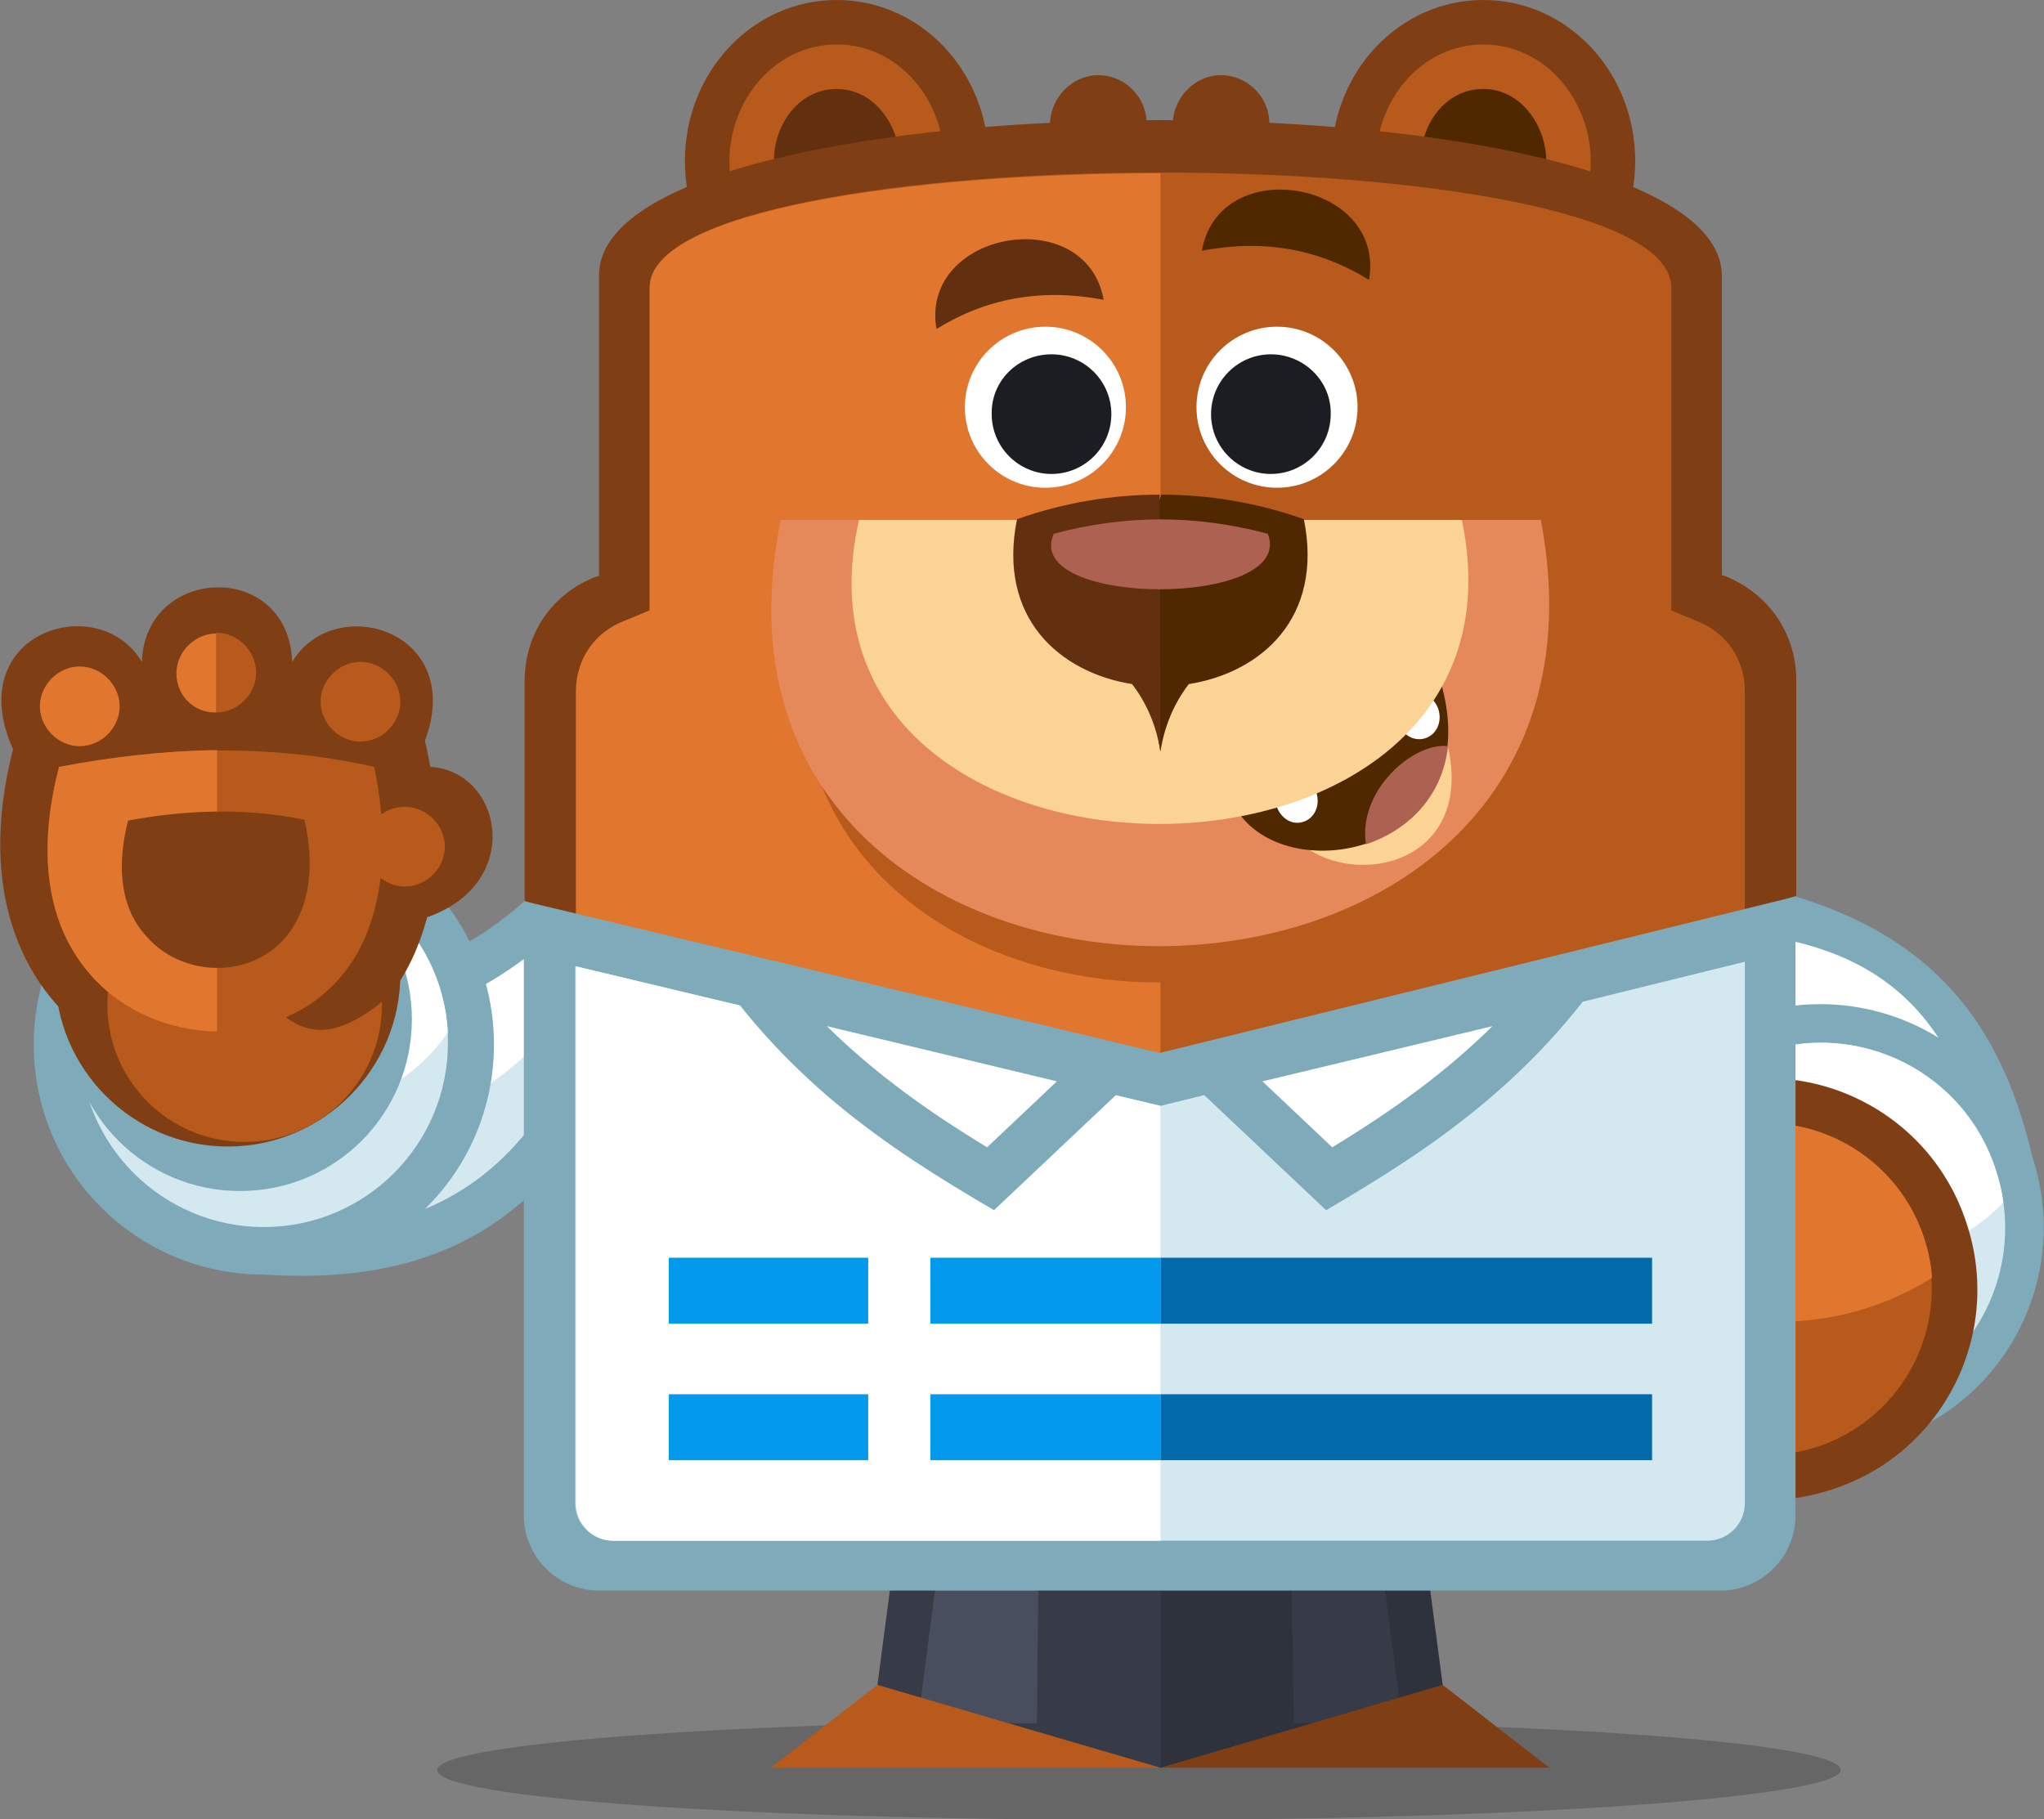
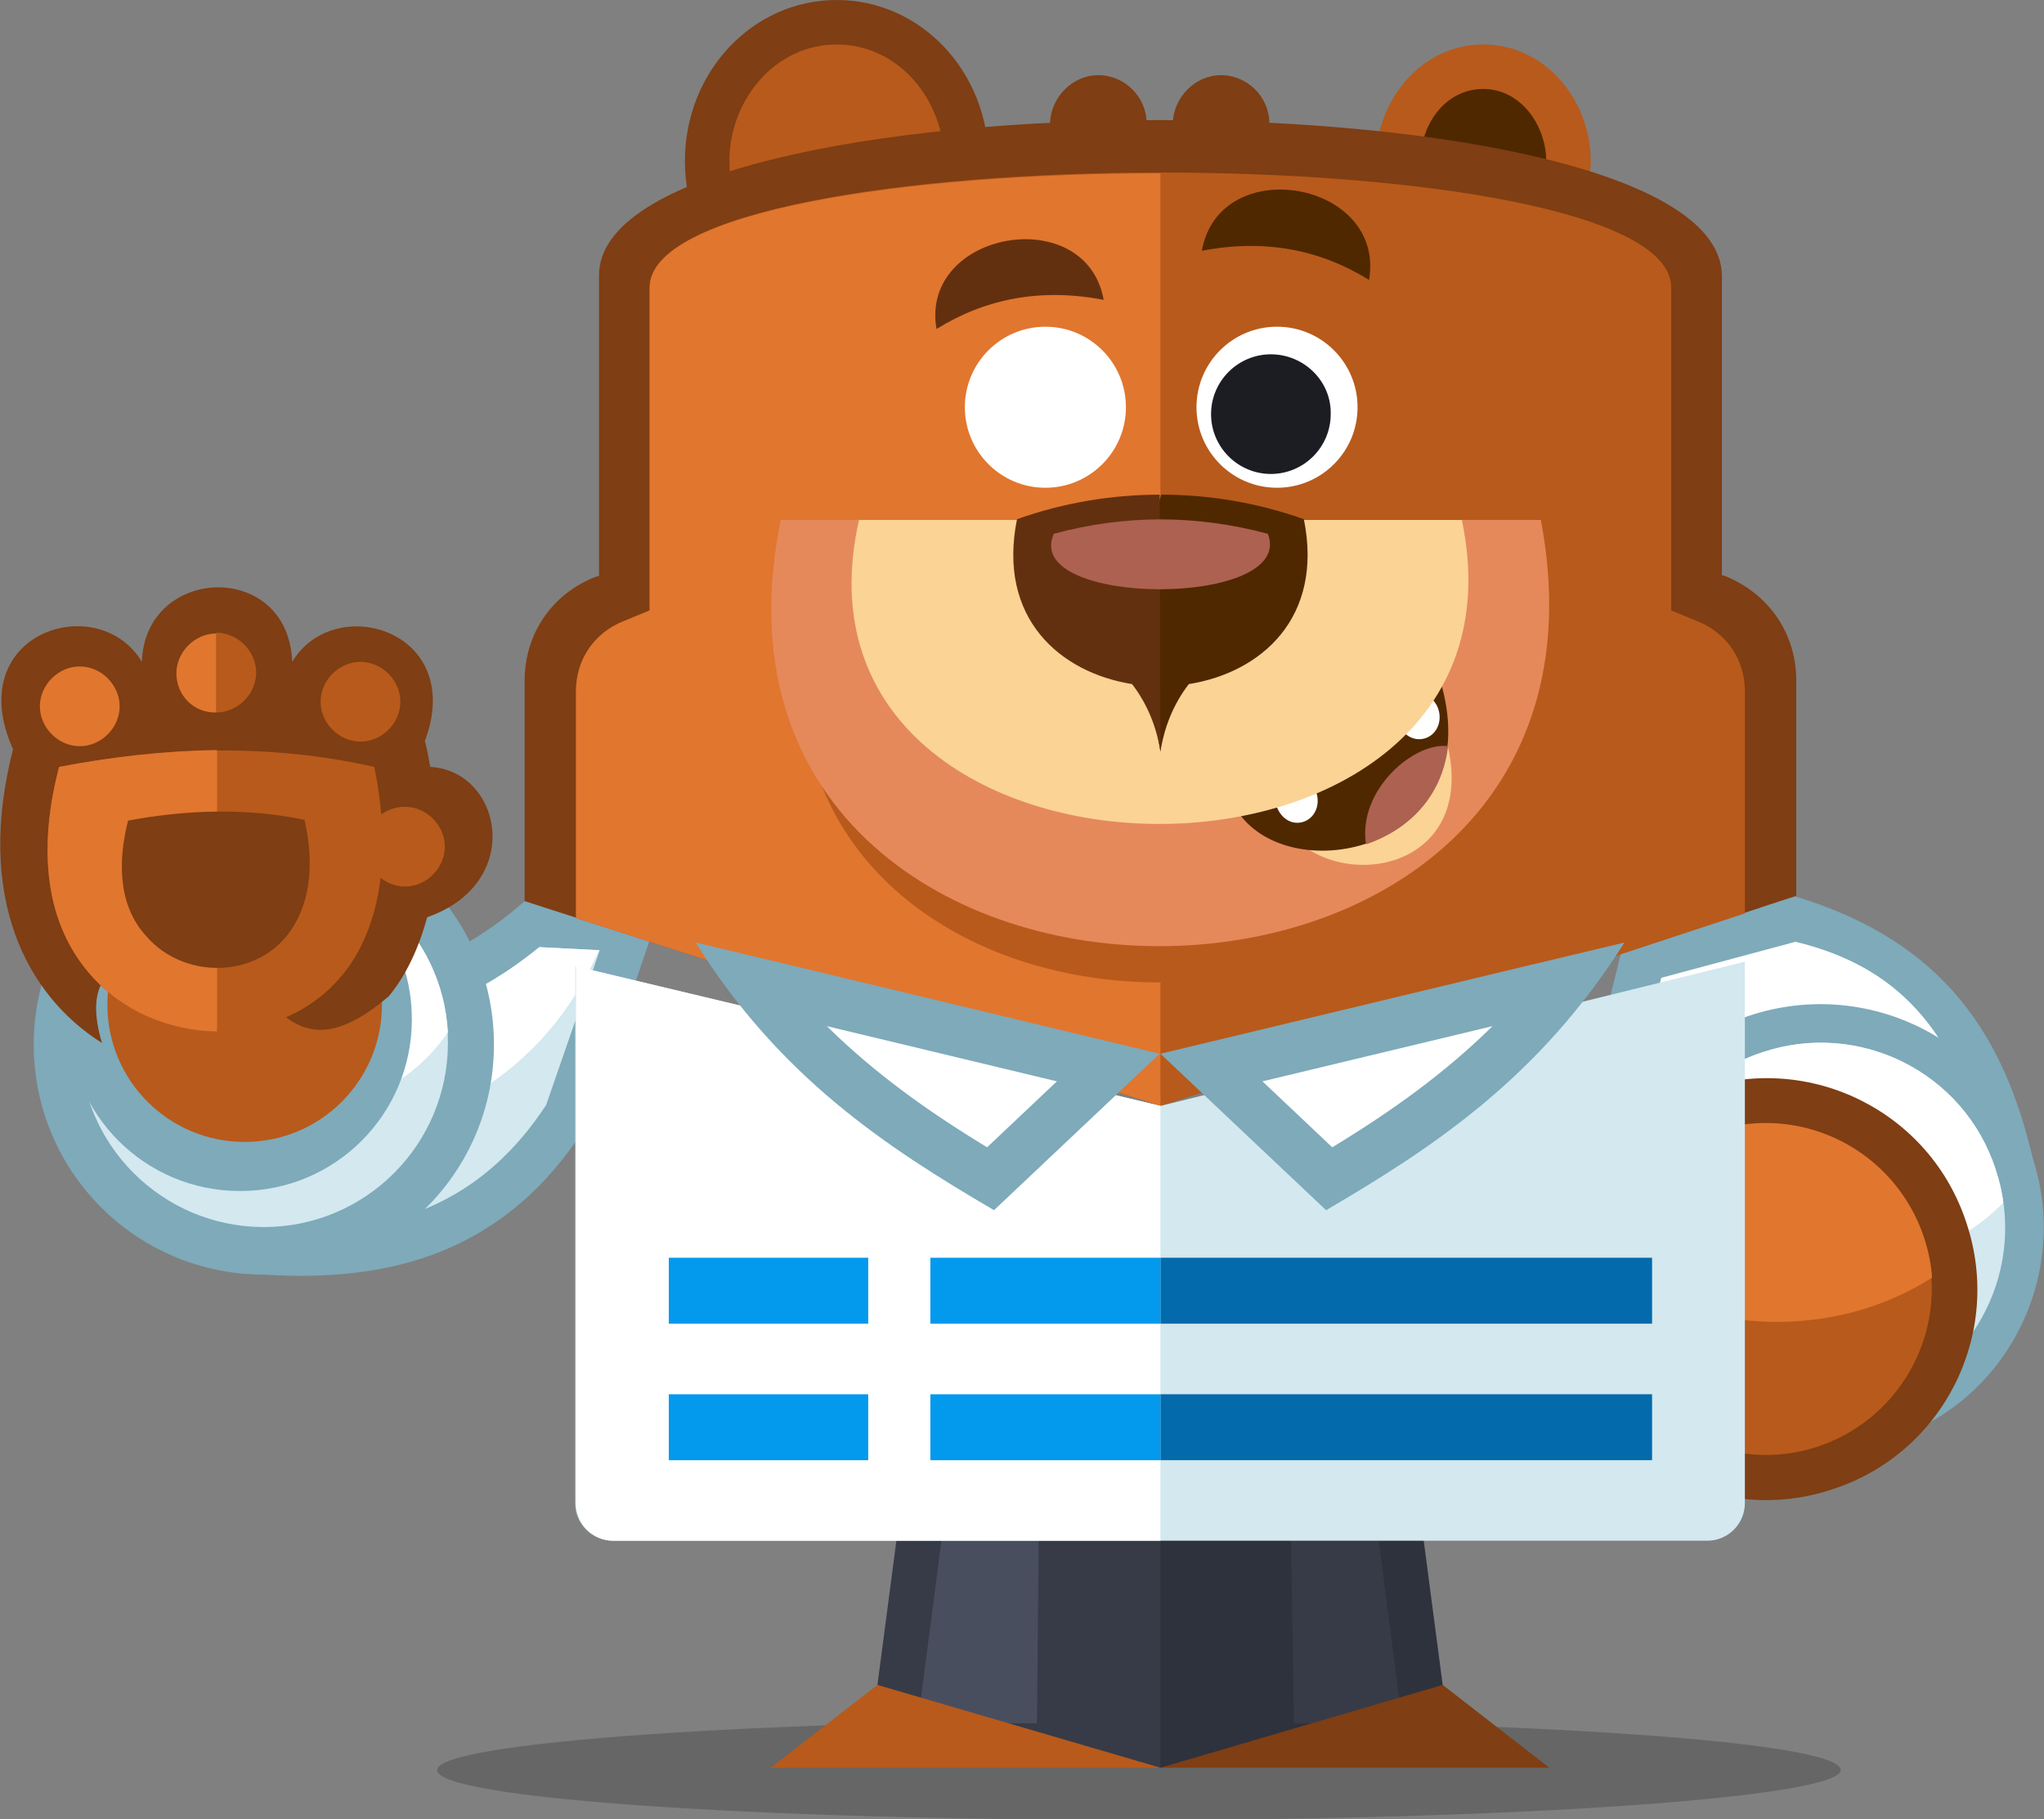
<svg xmlns="http://www.w3.org/2000/svg" id="Layer_1" x="0px" y="0px" viewBox="0 0 266.5 237.2" style="enable-background:new 0 0 266.5 237.2;" xml:space="preserve">
  <rect x="0" y="0" width="266.5" height="237.2" fill="#808080" stroke="none" />
  <style type="text/css">
	.st0{fill-opacity:0.2;}
	.st1{fill:#2E323D;}
	.st2{fill:#373B47;}
	.st3{fill:#7F3E13;}
	.st4{fill:#494E5F;}
	.st5{fill:#B85A1B;}
	.st6{fill:#7EAABA;}
	.st7{fill:#D3E8EF;}
	.st8{fill:#FFFFFF;}
	.st9{fill:#E1762F;}
	.st10{fill:#63300F;}
	.st11{fill:#4F2800;}
	.st12{fill:#E5895B;}
	.st13{fill:#FAD395;}
	.st14{fill:#AD6151;}
	.st15{fill:#1B1D23;}
	.st16{fill:#036AAB;}
	.st17{fill:#0399ED;}
</style>
  <g id="Mascot_2_">
    <path class="st0" d="M148.5,224.3c50.5,0,91.5,2.8,91.5,6.5c0,3.5-41,6.5-91.5,6.5c-50.5,0-91.5-2.8-91.5-6.5   C57,227.2,98,224.3,148.5,224.3z" />
    <g>
      <g>
        <polygon class="st1" points="188.1,219.7 182.5,227 151.3,230.5 148.2,215.6 151.3,187 183.8,187    " />
        <polygon class="st2" points="185,224.7 168.7,224.7 168.2,192.8 178.7,192.8 182.6,222.8    " />
        <polygon class="st3" points="188.1,219.7 202,230.5 151.3,230.5    " />
      </g>
      <g>
        <polygon class="st2" points="114.4,219.7 122.1,226.5 151.3,230.5 151.3,187 118.7,187    " />
        <polygon class="st4" points="117.4,224.7 135.2,224.7 135.5,192.8 123.8,192.8 119.9,222.8    " />
        <polygon class="st5" points="114.4,219.7 100.5,230.5 151.3,230.5    " />
      </g>
    </g>
    <g>
      <g>
        <path class="st6" d="M30.1,128.3c14.8,2.1,27.7-1.4,38.3-10.8l17.7,1l-9.6,28.2c-10.7,17-26.1,20.5-42,19.5L30.1,128.3     L30.1,128.3z" />
        <path class="st7" d="M36.7,134.7l2.9,25.8c13.1-0.1,23.7-4.4,31.6-16.4l7-20.2l-7.8-0.4C60.5,131.6,49.2,135.1,36.7,134.7     L36.7,134.7z" />
        <path class="st8" d="M36.7,134.7l1.8,15.3c18.1-2.2,32.3-9.6,39.6-26.1l-7.8-0.4C60.4,131.6,49.1,135.1,36.7,134.7z" />
      </g>
      <g>
        <path class="st6" d="M34.4,106.2c16.6,0,30,13.4,30,30s-13.4,30-30,30c-16.6,0-30-13.4-30-30S17.9,106.2,34.4,106.2z" />
        <path class="st7" d="M34.4,112c-13.3,0-24,10.8-24,24c0,13.3,10.8,24,24,24c13.3,0,24-10.8,24-24C58.5,122.7,47.7,112,34.4,112z" />
        <path class="st8" d="M34.4,112c-8.1,0-15.4,4-19.7,10.3c0.8,12.6,11.3,22.6,24,22.6c8.1,0,15.4-4,19.7-10.3     C57.7,122,47.2,112,34.4,112z" />
        <path class="st6" d="M31.3,110.5c12.4,0,22.4,10,22.4,22.4c0,12.4-10,22.4-22.4,22.4c-12.4,0-22.4-10-22.4-22.4     C8.9,120.5,18.9,110.5,31.3,110.5z" />
      </g>
      <g>
-         <path class="st3" d="M29.7,104.5c12.4,0,22.5,10.1,22.5,22.5c0,12.4-10.1,22.5-22.5,22.5c-12.4,0-22.5-10.1-22.5-22.5     C7.3,114.6,17.4,104.5,29.7,104.5z" />
        <path class="st5" d="M31.9,113.1c-9.9,0-17.9,8-17.9,17.9c0,9.9,8,17.9,17.9,17.9c9.9,0,17.9-8,17.9-17.9     C49.7,121.1,41.7,113.1,31.9,113.1z" />
      </g>
      <g>
        <path class="st3" d="M18.5,86.3c0.4-12.6,19.1-13.3,19.6,0c5.5-9.2,22.7-4.1,17.3,10.3c0.3,1.2,0.5,2.3,0.7,3.4     c9.3,0.5,12.4,15.1-0.4,19.6c-1.1,4-2.7,7.5-5,10.3c-11,9.4-14.5,1.7-20.4-4.7c-5.7,0.2-21.4-3.9-17,10.8     c-10-6.3-16.5-19.2-11.6-38.3C-5.1,82.5,12.8,76.8,18.5,86.3L18.5,86.3z" />
        <g>
          <path class="st5" d="M7.7,100c-2.4,9.2-2.5,19.6,4.1,27.1c9.2,10.5,27.9,10,35-3.2c3.8-7.2,3.6-16.1,2-23.9      C35.1,96.9,21.2,97.4,7.7,100L7.7,100z" />
          <path class="st9" d="M7.7,100c-2.4,9.2-2.5,19.6,4.1,27.1c4.2,4.8,10.3,7.3,16.5,7.4V97.8C21.4,97.9,14.5,98.7,7.7,100z" />
          <path class="st3" d="M16.7,107c-1.3,5.1-1.4,11,2.4,15.1c5.1,5.9,15.5,5.6,19.5-1.9c2.2-4,2.1-8.9,1.1-13.3      C32.1,105.3,24.2,105.6,16.7,107z" />
        </g>
        <path class="st5" d="M47,86.3c2.8,0,5.2,2.4,5.2,5.2c0,2.8-2.4,5.2-5.2,5.2c-2.8,0-5.2-2.4-5.2-5.2C41.8,88.7,44.2,86.3,47,86.3z      M28.2,92.9c2.8,0,5.2-2.4,5.2-5.2c0-2.8-2.4-5.2-5.2-5.2V92.9L28.2,92.9z" />
        <path class="st9" d="M28.2,92.9V82.6c-2.8,0-5.2,2.4-5.2,5.2C23,90.7,25.3,93,28.2,92.9L28.2,92.9z M10.4,86.9     c2.8,0,5.2,2.4,5.2,5.2c0,2.8-2.4,5.2-5.2,5.2c-2.8,0-5.2-2.4-5.2-5.2C5.2,89.3,7.6,86.9,10.4,86.9z" />
        <path class="st5" d="M52.8,105.2c2.8,0,5.2,2.4,5.2,5.2c0,2.8-2.4,5.2-5.2,5.2c-2.8,0-5.2-2.4-5.2-5.2     C47.6,107.5,49.9,105.2,52.8,105.2z" />
      </g>
    </g>
    <g>
      <g>
        <path class="st6" d="M231.2,166.6c-1.2-15.6-8.2-26.8-22.2-32.9l2.7-10.8l22.4-6c19.5,5.9,27.2,18.3,30.9,34L231.2,166.6     L231.2,166.6z" />
        <path class="st8" d="M235.9,158l22.3-10.4c-3.9-13-10.4-21.5-24.1-24.8l-17.5,4.7l-0.8,2.9C226.6,136.7,233.1,146.1,235.9,158     L235.9,158z" />
      </g>
      <g>
        <path class="st6" d="M209.7,169.2c-5-15.3,3.2-31.8,18.5-36.8c15.3-5,31.8,3.2,36.8,18.5c5,15.3-3.2,31.8-18.5,36.8     C231.1,192.8,214.7,184.5,209.7,169.2z" />
        <path class="st7" d="M214.5,167.6c4.1,12.7,17.8,19.5,30.4,15.3c12.7-4.1,19.5-17.8,15.3-30.4c-4.1-12.7-17.8-19.5-30.4-15.3     C217.1,141.3,210.2,154.9,214.5,167.6z" />
        <path class="st8" d="M261.2,156.8c-0.2-1.5-0.5-2.8-1-4.3c-4.1-12.7-17.8-19.5-30.4-15.3c-3.9,1.3-7.3,3.4-9.8,6.2     c0.2,1.5,0.5,2.8,1,4.3c4.2,12.7,17.8,19.5,30.4,15.3C255.3,161.7,258.6,159.5,261.2,156.8z" />
      </g>
      <g>
        <path class="st3" d="M204.2,176.7c-4.8-14.4,3-30,17.5-34.7c14.4-4.8,30,3,34.7,17.5c4.8,14.4-3,30-17.5,34.7     C224.5,199,208.9,191.1,204.2,176.7z" />
        <path class="st5" d="M209.8,174.9c-3.7-11.4,2.5-23.5,13.7-27.3c11.4-3.7,23.5,2.5,27.3,13.7c3.7,11.4-2.5,23.5-13.7,27.3     C225.7,192.4,213.5,186.2,209.8,174.9z" />
        <path class="st9" d="M208.9,164.7c1.3-7.8,6.7-14.5,14.6-17.2c11.4-3.7,23.5,2.5,27.3,13.7c0.6,1.8,1,3.6,1.1,5.4     C237.9,175.5,219.7,173.5,208.9,164.7L208.9,164.7z" />
      </g>
    </g>
    <g>
      <g>
        <path class="st3" d="M109.1,0c11,0,19.8,9.4,19.8,21s-8.8,21-19.8,21c-11,0-19.8-9.4-19.8-21S98.1,0,109.1,0z" />
        <path class="st5" d="M109.1,5.8c-8.1,0-14,7.3-14,15.2c0,7.8,5.9,15.2,14,15.2c8.1,0,14-7.3,14-15.2     C123.1,13.1,117.2,5.8,109.1,5.8z" />
-         <path class="st10" d="M109.1,11.6c-5,0-8.2,4.7-8.2,9.4c0,4.6,3.3,9.4,8.2,9.4c5,0,8.2-4.7,8.2-9.4     C117.3,16.4,114,11.6,109.1,11.6z" />
-         <path class="st3" d="M193.4,0c11,0,19.8,9.4,19.8,21s-8.8,21-19.8,21c-11,0-19.8-9.4-19.8-21S182.4,0,193.4,0z" />
        <path class="st5" d="M193.4,5.8c-8.1,0-14,7.3-14,15.2c0,7.8,5.9,15.2,14,15.2c8.1,0,14-7.3,14-15.2     C207.4,13.1,201.5,5.8,193.4,5.8z" />
        <path class="st11" d="M193.4,11.6c-5,0-8.2,4.7-8.2,9.4c0,4.6,3.3,9.4,8.2,9.4c5,0,8.2-4.7,8.2-9.4     C201.6,16.4,198.3,11.6,193.4,11.6z" />
      </g>
      <g>
        <path class="st3" d="M143.2,9.8c3.4,0,6.3,2.8,6.3,6.3c0,3.4-2.8,6.3-6.3,6.3c-3.4,0-6.3-2.8-6.3-6.3     C137,12.7,139.8,9.8,143.2,9.8z M159.2,9.8c3.4,0,6.3,2.8,6.3,6.3c0,3.4-2.8,6.3-6.3,6.3c-3.4,0-6.3-2.8-6.3-6.3     C153,12.7,155.8,9.8,159.2,9.8z" />
        <g>
          <path class="st3" d="M224.5,36v39l0.4,0.1c5.7,2.3,9.3,7.5,9.3,13.6v28.1l-82.9,27.4l-82.9-26.7V88.8c0-6.2,3.6-11.4,9.3-13.6      l0.4-0.1V35.9C78.1,8.9,224.5,8.9,224.5,36L224.5,36z" />
          <path class="st5" d="M84.7,37.5v42.1l-3.4,1.4c-3.8,1.5-6.2,5-6.2,9.1v29.6l76.2,24.5l76.2-25.1v-29c0-4.1-2.4-7.6-6.2-9.1      l-3.4-1.4V37.5C217.9,17.5,84.8,17.5,84.7,37.5L84.7,37.5z" />
          <path class="st9" d="M84.7,37.5v42.1l-3.4,1.4c-3.8,1.5-6.2,5-6.2,9.1v29.6l76.2,24.5v-16.1c-26.4,0.1-52.8-17.2-45.8-51.4h45.8      V22.6C118,22.6,84.7,27.6,84.7,37.5L84.7,37.5z" />
        </g>
      </g>
      <g>
        <g>
          <path class="st12" d="M101.8,67.8h99.1C215,142.2,86.7,141.6,101.8,67.8z" />
          <path class="st12" d="M106.7,73.6c-1.4,11.5,1.1,22.6,9.6,31.2c9,9,22.7,12.9,35.2,12.9c12.1-0.1,24.9-3.9,33.8-12.5      c8.9-8.6,11.7-19.8,10.5-31.6H106.7z" />
          <path class="st13" d="M167.9,108.3c6.7,8.6,26.1,5.1,20.3-13.1L167.9,108.3z" />
          <path class="st11" d="M161.8,106.4c7.5,9.6,31.8,3.9,26.2-16.9L161.8,106.4z" />
          <path class="st8" d="M168.3,101.4c1.5-0.4,2.9,0.6,3.4,2.2c0.4,1.6-0.4,3.2-1.9,3.6c-1.5,0.4-2.9-0.6-3.4-2.2      C166,103.5,166.8,101.8,168.3,101.4z M184.2,90.5c1.5-0.4,3,0.6,3.4,2.2c0.4,1.6-0.4,3.2-1.9,3.6c-1.5,0.4-3-0.6-3.4-2.2      C181.9,92.5,182.7,90.8,184.2,90.5z" />
          <path class="st14" d="M178.1,110.1c5.3-1.8,9.9-6,10.7-12.8C184.4,96.7,177,103,178.1,110.1z" />
          <path class="st13" d="M112,67.8h78.6C201.7,120.9,100.1,120.4,112,67.8z" />
        </g>
        <g>
          <path class="st11" d="M151.3,98c0.5-3.2,1.7-6.2,3.7-8.8c9.4-1.5,17.6-8.6,15-21.5c-6.2-2.2-12.5-3.2-18.6-3.2l-3.8,12.2      L151.3,98L151.3,98z" />
          <path class="st10" d="M151.3,98c-0.5-3.2-1.7-6.2-3.7-8.8c-9.4-1.5-17.6-8.6-15-21.5c6.2-2.2,12.5-3.2,18.6-3.2L151.3,98      L151.3,98z" />
          <path class="st14" d="M137.4,69.6c9.3-2.5,18.5-2.5,27.9,0C169.1,79.3,133.1,79.2,137.4,69.6z" />
        </g>
      </g>
      <g>
        <g>
          <g>
            <path class="st8" d="M136.3,42.6c5.8,0,10.5,4.7,10.5,10.5c0,5.8-4.7,10.5-10.5,10.5c-5.8,0-10.5-4.7-10.5-10.5       C125.8,47.3,130.5,42.6,136.3,42.6z" />
-             <path class="st15" d="M137.1,46.2c4.3,0,7.8,3.5,7.8,7.8c0,4.3-3.5,7.8-7.8,7.8c-4.3,0-7.8-3.5-7.8-7.8       C129.2,49.7,132.7,46.2,137.1,46.2z" />
          </g>
          <g>
            <path class="st8" d="M166.5,42.6c-5.8,0-10.5,4.7-10.5,10.5c0,5.8,4.7,10.5,10.5,10.5c5.8,0,10.5-4.7,10.5-10.5       C177,47.3,172.3,42.6,166.5,42.6z" />
            <path class="st15" d="M165.7,46.2c-4.3,0-7.8,3.5-7.8,7.8c0,4.3,3.5,7.8,7.8,7.8c4.3,0,7.8-3.5,7.8-7.8       C173.6,49.7,170,46.2,165.7,46.2z" />
          </g>
        </g>
        <g>
          <path class="st10" d="M143.9,39.1c-8.3-1.6-15.5-0.1-21.8,3.8C119.9,30.1,141.6,26.3,143.9,39.1z" />
          <path class="st11" d="M156.7,32.7c8.3-1.6,15.5-0.1,21.8,3.8C180.7,23.6,159,19.8,156.7,32.7z" />
        </g>
      </g>
    </g>
    <g>
      <g>
-         <path class="st6" d="M234.1,116.9v80.7c0,5.4-4.4,9.8-9.8,9.8H78.1c-5.4,0-9.8-4.4-9.8-9.8v-80.1l82.9,19.8L234.1,116.9z" />
        <path class="st7" d="M227.5,125.4l-76.2,18.8L75,126v70c0,2.7,2.2,4.9,4.9,4.9h142.7c2.7,0,4.9-2.2,4.9-4.9V125.4z" />
        <path class="st8" d="M151.3,144.2L75.1,126v70c0,2.7,2.2,4.9,4.9,4.9h71.3V144.2z" />
      </g>
      <g>
        <g>
          <path class="st16" d="M151.3,164h64.1v4.3v4.3h-64.1V164z M151.3,181.8h64.1v4.3v4.3h-64.1V181.8z" />
          <path class="st17" d="M87.2,164h64.1v8.6H87.2v-4.3V164z M151.3,190.4v-8.6H87.2v4.3v4.3H151.3z" />
        </g>
        <polygon class="st8" points="113.2,158.4 121.3,158.4 121.3,197.6 113.2,197.6    " />
      </g>
      <g>
        <g>
          <path class="st6" d="M90.7,122.9c20.2,4.8,40.4,9.7,60.5,14.5l-21.6,20.4C115.6,149.6,101.7,140.5,90.7,122.9z" />
          <path class="st8" d="M107.8,133.8c6.2,6.1,13,11,20.9,15.8l9.1-8.6C127.8,138.6,117.8,136.2,107.8,133.8z" />
        </g>
        <g>
          <path class="st6" d="M211.8,122.9c-20.2,4.8-40.4,9.7-60.5,14.5l21.6,20.4C186.9,149.6,200.7,140.5,211.8,122.9z" />
          <path class="st8" d="M194.6,133.8c-6.2,6.1-13,11-20.9,15.8l-9.1-8.6C174.6,138.6,184.6,136.2,194.6,133.8z" />
        </g>
      </g>
    </g>
  </g>
</svg>